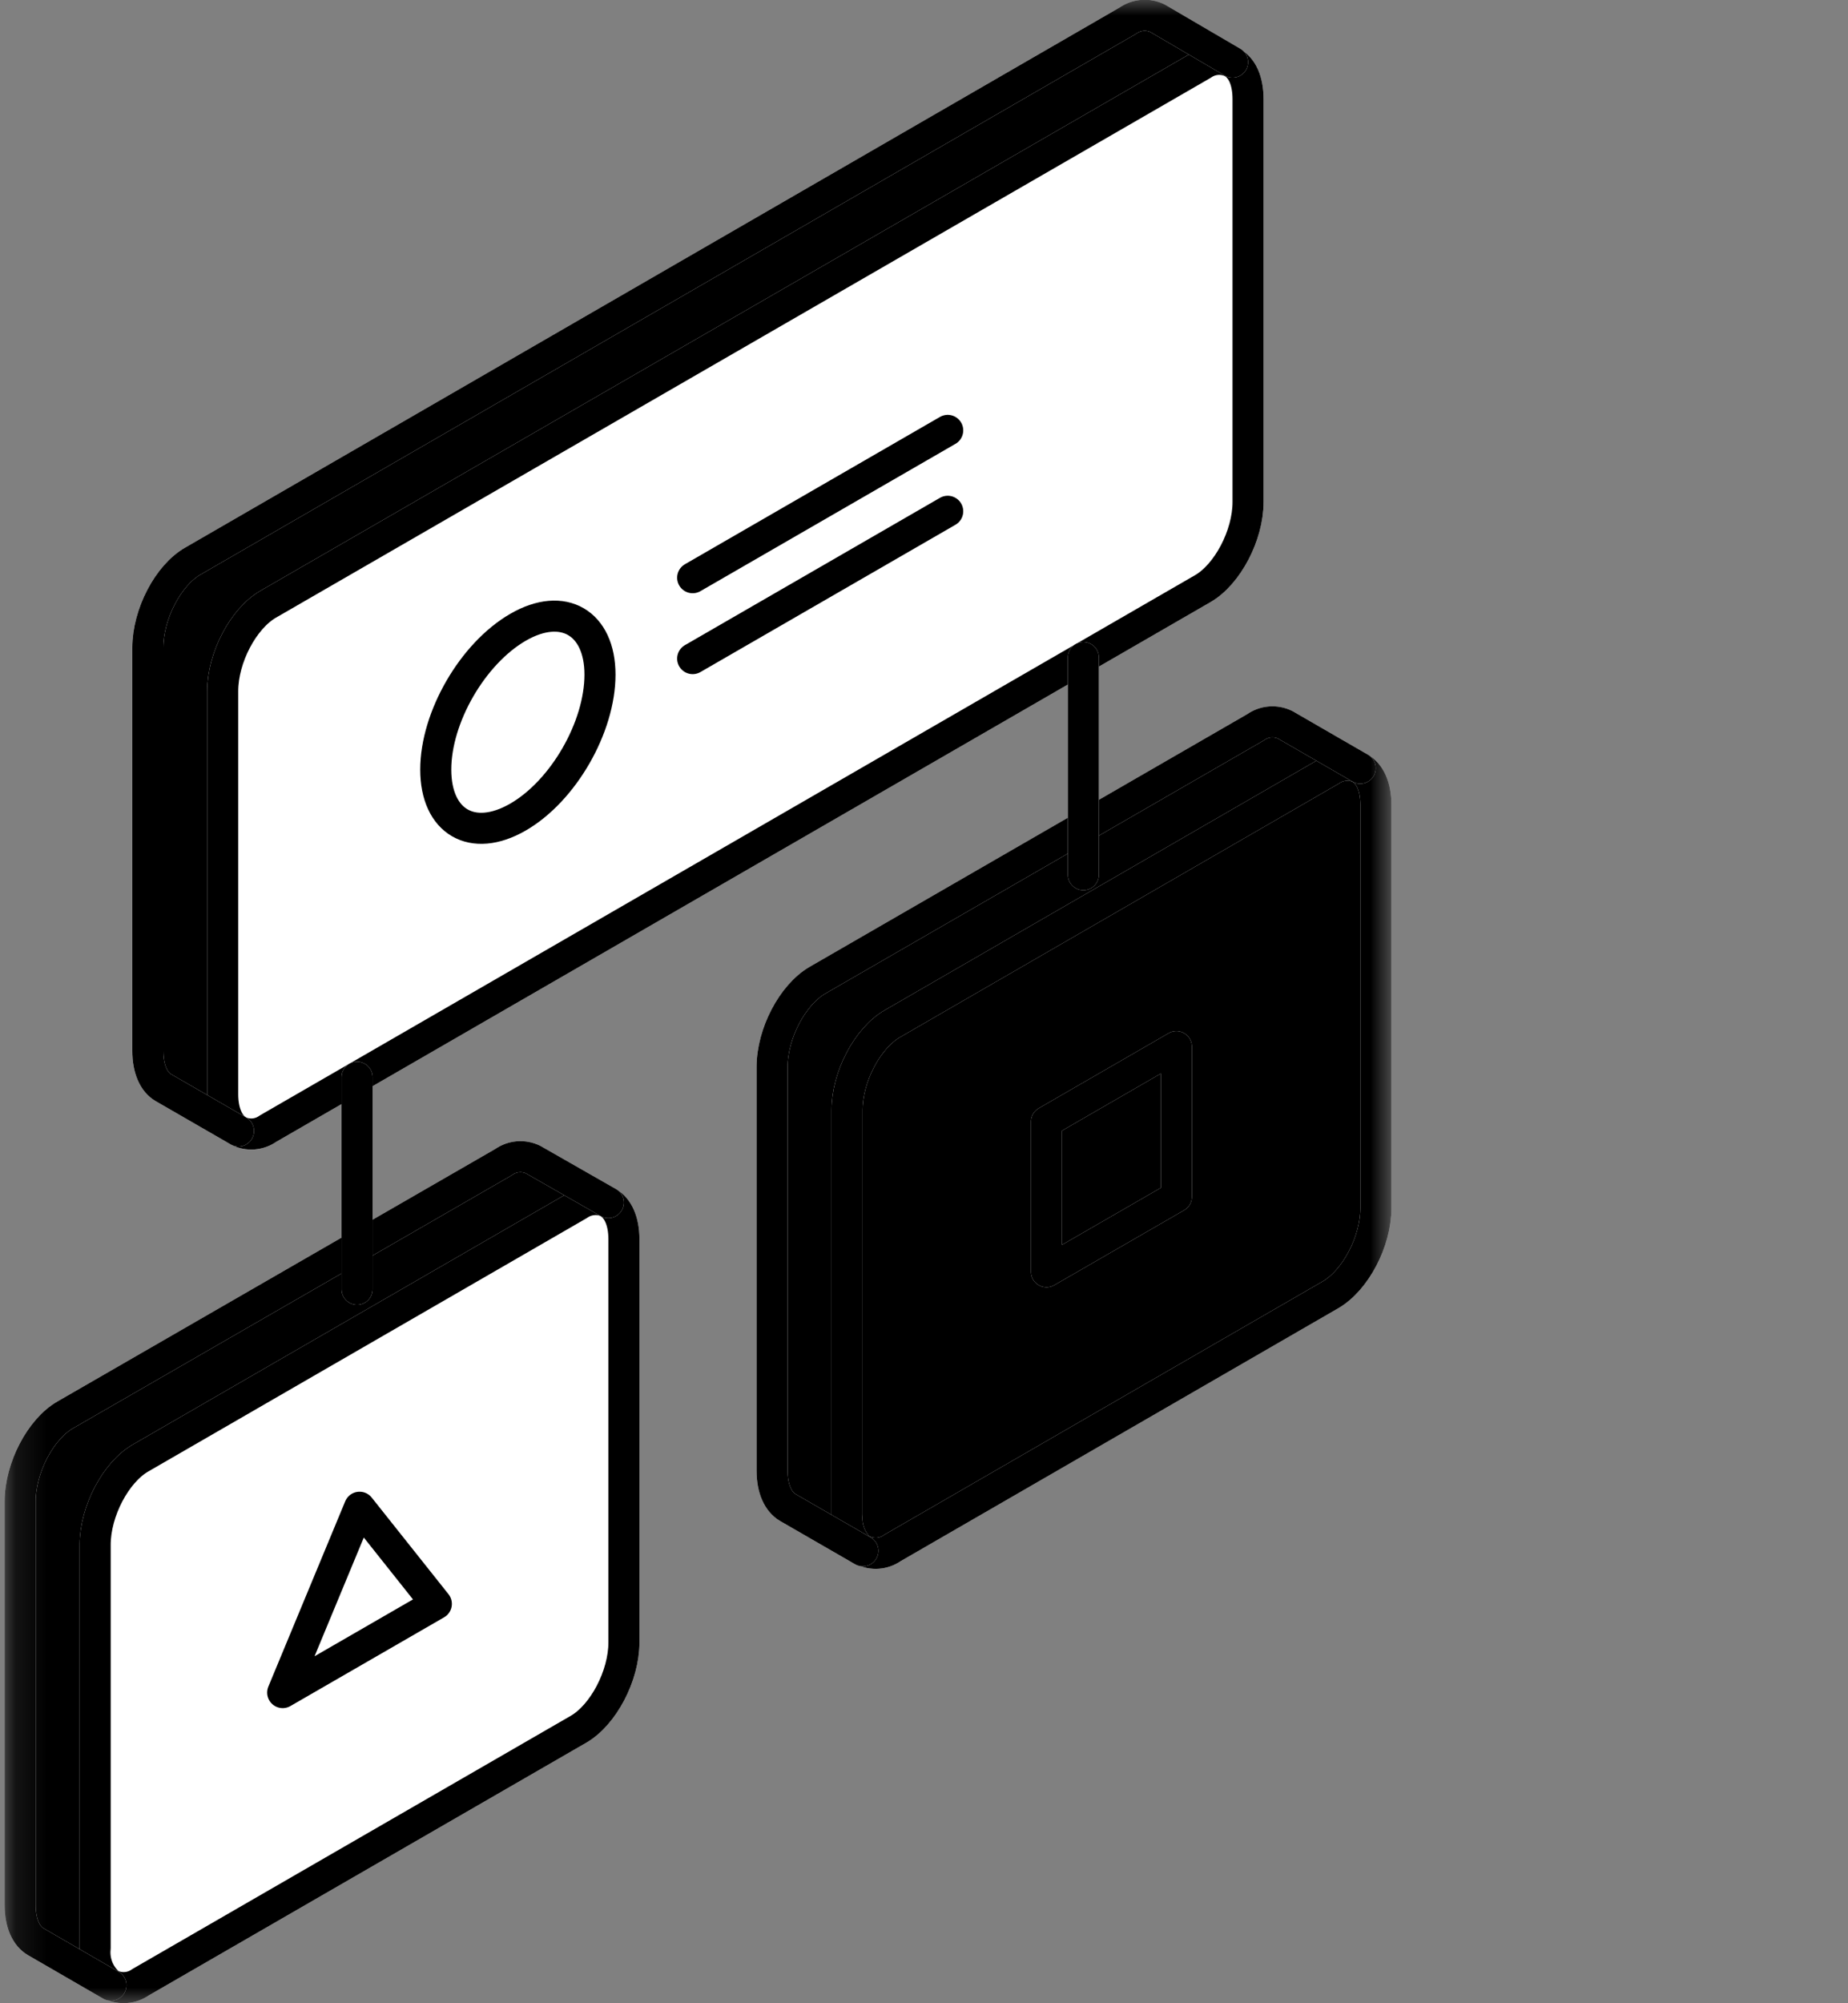
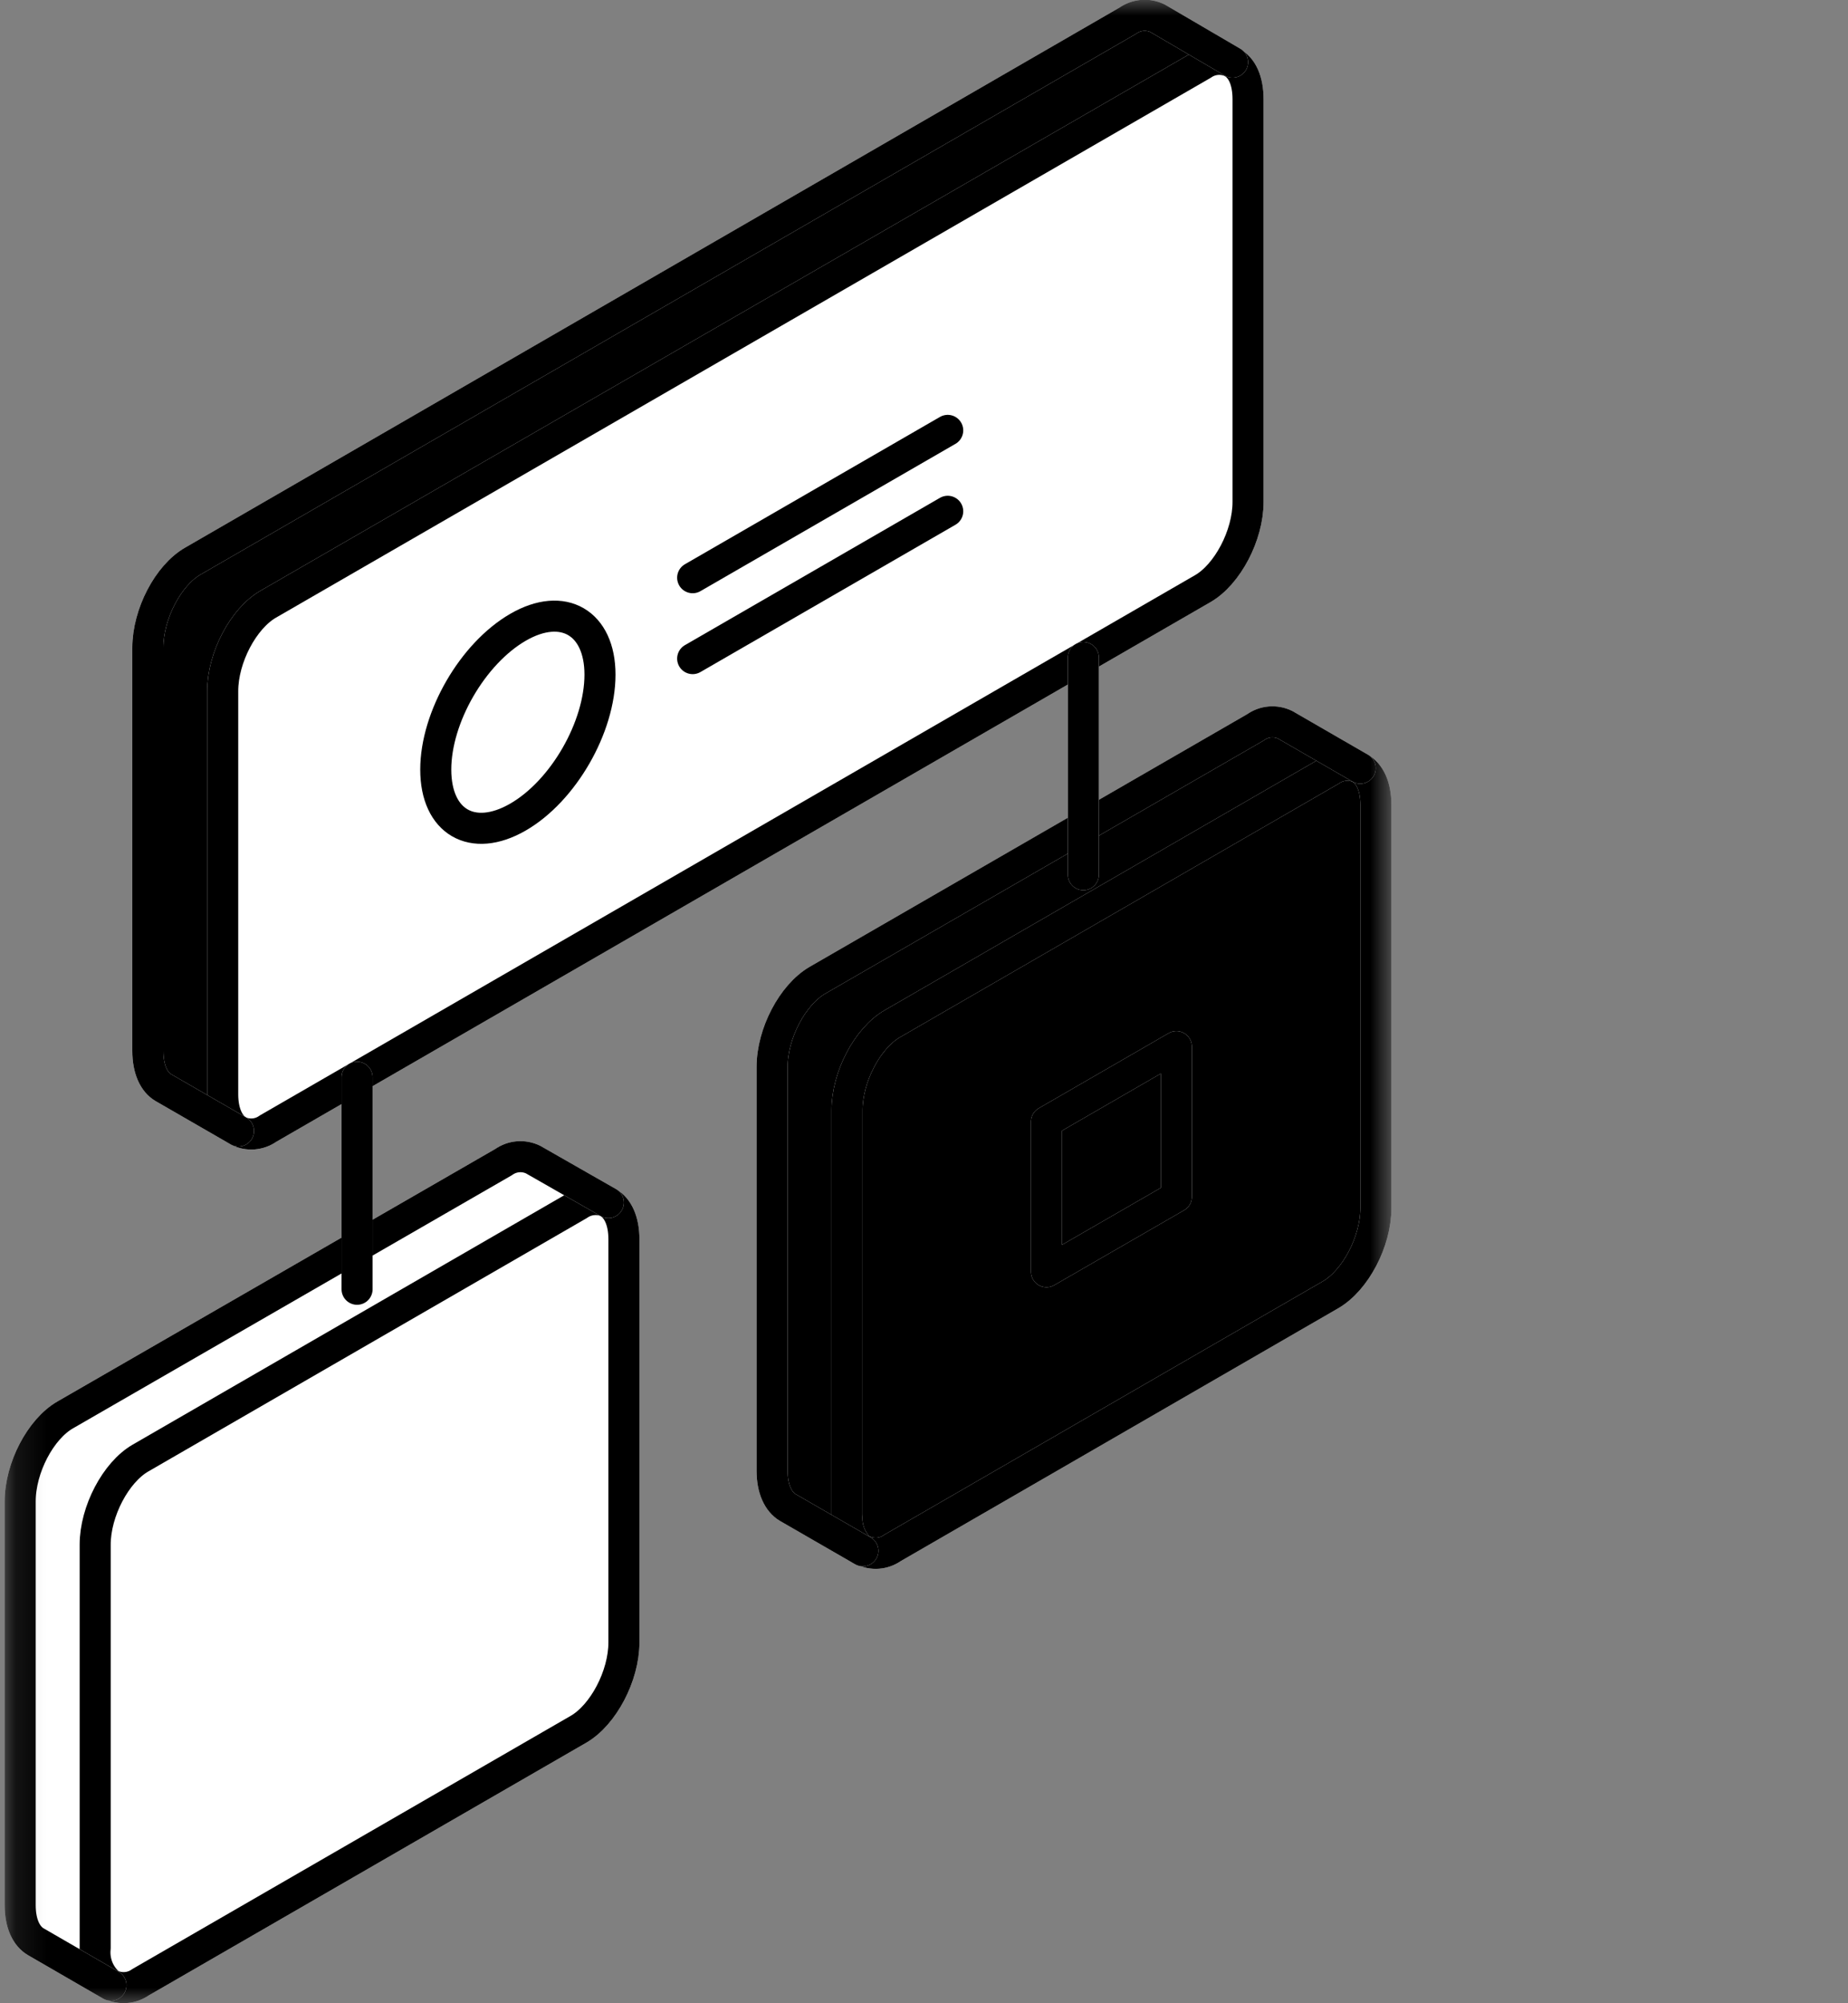
<svg xmlns="http://www.w3.org/2000/svg" width="60" height="65" viewBox="0 0 60 65" fill="none">
  <rect x="0" y="0" width="60" height="65" fill="#808080" stroke="none" />
  <mask id="mask0_9751_37032" style="mask-type:luminance" maskUnits="userSpaceOnUse" x="0" y="0" width="46" height="65">
    <path d="M45.175 0H0.15V65H45.175V0Z" fill="white" style="fill:white;fill-opacity:1;" />
  </mask>
  <g mask="url(#mask0_9751_37032)">
    <path d="M44.672 26.116V39.198C44.672 40.283 44 41.55 43.197 42.014L28.976 50.228C28.837 50.326 28.674 50.385 28.504 50.398C28.334 50.411 28.164 50.378 28.012 50.302L27.951 50.268C27.791 50.124 27.668 49.944 27.589 49.743C27.511 49.543 27.481 49.327 27.501 49.112V36.027C27.501 34.942 28.173 33.675 28.976 33.215L43.197 25.001C43.333 24.906 43.492 24.848 43.657 24.832C43.823 24.817 43.989 24.845 44.141 24.914C44.467 25.088 44.672 25.508 44.672 26.116ZM38.195 38.832V33.961L33.978 36.397V41.264L38.195 38.832Z" fill="#EFEFF0" style="fill:#EFEFF0;fill:color(display-p3 0.937 0.937 0.941);fill-opacity:1;" />
    <path d="M41.728 23.518L44.144 24.915C43.992 24.847 43.825 24.819 43.66 24.834C43.495 24.849 43.336 24.907 43.2 25.003L28.979 33.217C28.166 33.684 27.504 34.944 27.504 36.029V49.131C27.484 49.345 27.514 49.561 27.592 49.762C27.67 49.963 27.794 50.142 27.954 50.287L25.579 48.916C25.267 48.734 25.068 48.315 25.068 47.723V34.621C25.068 33.536 25.74 32.269 26.54 31.806L40.764 23.598C40.902 23.499 41.065 23.439 41.235 23.425C41.405 23.411 41.575 23.443 41.728 23.518Z" fill="white" style="fill:white;fill-opacity:1;" />
    <path d="M41.728 23.518L44.144 24.915C43.992 24.847 43.825 24.819 43.66 24.834C43.495 24.849 43.336 24.907 43.2 25.003L28.979 33.217C28.166 33.684 27.504 34.944 27.504 36.029V49.131C27.484 49.345 27.514 49.561 27.592 49.762C27.67 49.963 27.794 50.142 27.954 50.287L25.579 48.916C25.267 48.734 25.068 48.315 25.068 47.723V34.621C25.068 33.536 25.74 32.269 26.54 31.806L40.764 23.598C40.902 23.499 41.065 23.439 41.235 23.425C41.405 23.411 41.575 23.443 41.728 23.518Z" fill="#1D1D1D" style="fill:#1D1D1D;fill:color(display-p3 0.114 0.114 0.114);fill-opacity:1;" />
    <path d="M40.521 3.204V16.289C40.521 17.374 39.849 18.641 39.05 19.101L8.703 36.621C8.564 36.72 8.401 36.779 8.232 36.793C8.062 36.806 7.891 36.774 7.739 36.698C7.426 36.52 7.231 36.1 7.231 35.509V22.423C7.231 21.338 7.903 20.072 8.703 19.608L39.05 2.092C39.186 1.998 39.345 1.942 39.51 1.929C39.675 1.916 39.841 1.946 39.99 2.018C40.316 2.176 40.521 2.599 40.521 3.204ZM16.813 26.515C18.284 25.665 19.477 23.596 19.477 21.893C19.477 20.189 18.288 19.504 16.813 20.357C15.338 21.211 14.145 23.273 14.145 24.973C14.145 26.673 15.338 27.365 16.813 26.515Z" fill="white" style="fill:white;fill-opacity:1;" />
    <path d="M37.582 0.6L39.994 2.015C39.843 1.946 39.677 1.918 39.512 1.934C39.346 1.95 39.189 2.009 39.053 2.106L8.707 19.605C7.894 20.076 7.235 21.335 7.235 22.421V35.523C7.235 36.114 7.43 36.531 7.743 36.712L5.307 35.308C4.995 35.126 4.8 34.706 4.8 34.115V21.013C4.8 19.928 5.455 18.661 6.271 18.198L36.614 0.671C36.754 0.573 36.918 0.515 37.089 0.503C37.259 0.49 37.429 0.524 37.582 0.6Z" fill="white" style="fill:white;fill-opacity:1;" />
    <path d="M37.582 0.6L39.994 2.015C39.843 1.946 39.677 1.918 39.512 1.934C39.346 1.95 39.189 2.009 39.053 2.106L8.707 19.605C7.894 20.076 7.235 21.335 7.235 22.421V35.523C7.235 36.114 7.43 36.531 7.743 36.712L5.307 35.308C4.995 35.126 4.8 34.706 4.8 34.115V21.013C4.8 19.928 5.455 18.661 6.271 18.198L36.614 0.671C36.754 0.573 36.918 0.515 37.089 0.503C37.259 0.49 37.429 0.524 37.582 0.6Z" fill="#1D1D1D" style="fill:#1D1D1D;fill:color(display-p3 0.114 0.114 0.114);fill-opacity:1;" />
    <path d="M38.194 33.961V38.832L33.977 41.264V36.397L38.194 33.961Z" fill="white" style="fill:white;fill-opacity:1;" />
    <path d="M38.194 33.961V38.832L33.977 41.264V36.397L38.194 33.961Z" fill="#1D1D1D" style="fill:#1D1D1D;fill:color(display-p3 0.114 0.114 0.114);fill-opacity:1;" />
    <path d="M20.257 40.208V53.294C20.257 54.379 19.585 55.645 18.785 56.109L4.561 64.32C4.422 64.418 4.259 64.477 4.09 64.49C3.92 64.504 3.75 64.472 3.597 64.397L3.54 64.36C3.378 64.218 3.252 64.039 3.174 63.839C3.096 63.638 3.067 63.422 3.09 63.208V50.122C3.09 49.037 3.761 47.771 4.561 47.31L18.785 39.096C18.918 39.003 19.072 38.945 19.233 38.928C19.393 38.91 19.556 38.933 19.706 38.995L19.746 39.019C20.058 39.197 20.257 39.614 20.257 40.208ZM14.166 52.044L11.673 48.91L9.177 54.923L14.166 52.044Z" fill="white" style="fill:white;fill-opacity:1;" />
    <path d="M17.315 37.628L19.71 39.013C19.561 38.95 19.398 38.927 19.237 38.945C19.076 38.962 18.922 39.02 18.79 39.113L4.566 47.311C3.749 47.778 3.094 49.037 3.094 50.123V63.208C3.072 63.422 3.101 63.638 3.179 63.839C3.257 64.039 3.383 64.218 3.544 64.36L1.159 62.989C0.853 62.825 0.655 62.395 0.655 61.817V48.715C0.655 47.633 1.327 46.363 2.127 45.903L16.351 37.689C16.491 37.593 16.655 37.536 16.825 37.525C16.994 37.515 17.164 37.55 17.315 37.628Z" fill="white" style="fill:white;fill-opacity:1;" />
-     <path d="M17.315 37.628L19.71 39.013C19.561 38.95 19.398 38.927 19.237 38.945C19.076 38.962 18.922 39.02 18.79 39.113L4.566 47.311C3.749 47.778 3.094 49.037 3.094 50.123V63.208C3.072 63.422 3.101 63.638 3.179 63.839C3.257 64.039 3.383 64.218 3.544 64.36L1.159 62.989C0.853 62.825 0.655 62.395 0.655 61.817V48.715C0.655 47.633 1.327 46.363 2.127 45.903L16.351 37.689C16.491 37.593 16.655 37.536 16.825 37.525C16.994 37.515 17.164 37.55 17.315 37.628Z" fill="#1D1D1D" style="fill:#1D1D1D;fill:color(display-p3 0.114 0.114 0.114);fill-opacity:1;" />
    <path d="M19.48 21.89C19.48 23.593 18.287 25.663 16.816 26.513C15.344 27.363 14.148 26.674 14.148 24.971C14.148 23.268 15.341 21.201 16.816 20.355C18.291 19.508 19.48 20.194 19.48 21.89Z" fill="white" style="fill:white;fill-opacity:1;" />
    <path d="M11.674 48.906L14.167 52.041L9.178 54.92L11.674 48.906Z" fill="white" style="fill:white;fill-opacity:1;" />
    <path d="M39.99 2.018C40.326 2.192 40.521 2.616 40.521 3.22V16.289C40.521 17.374 39.849 18.641 39.05 19.101L8.703 36.621C8.564 36.72 8.401 36.779 8.232 36.793C8.062 36.806 7.891 36.774 7.739 36.698C7.43 36.517 7.231 36.1 7.231 35.509V22.423C7.231 21.338 7.903 20.072 8.703 19.608L39.05 2.092C39.186 1.998 39.345 1.942 39.51 1.929C39.675 1.916 39.841 1.946 39.99 2.018Z" stroke="white" style="stroke:white;stroke-opacity:1;" stroke-width="1.008" stroke-linecap="round" stroke-linejoin="round" />
    <path d="M39.99 2.018C40.326 2.192 40.521 2.616 40.521 3.22V16.289C40.521 17.374 39.849 18.641 39.05 19.101L8.703 36.621C8.564 36.72 8.401 36.779 8.232 36.793C8.062 36.806 7.891 36.774 7.739 36.698C7.43 36.517 7.231 36.1 7.231 35.509V22.423C7.231 21.338 7.903 20.072 8.703 19.608L39.05 2.092C39.186 1.998 39.345 1.942 39.51 1.929C39.675 1.916 39.841 1.946 39.99 2.018Z" stroke="#1D1D1D" style="stroke:#1D1D1D;stroke:color(display-p3 0.114 0.114 0.114);stroke-opacity:1;" stroke-width="1.008" stroke-linecap="round" stroke-linejoin="round" />
    <path d="M3.54 64.36C3.378 64.218 3.252 64.039 3.174 63.839C3.096 63.638 3.067 63.422 3.09 63.208V50.122C3.09 49.037 3.761 47.771 4.561 47.31L18.785 39.096C18.918 39.003 19.072 38.945 19.233 38.928C19.393 38.91 19.556 38.933 19.706 38.995L19.746 39.019C20.058 39.197 20.257 39.614 20.257 40.208V53.294C20.257 54.379 19.585 55.645 18.785 56.109L4.561 64.32C4.422 64.418 4.259 64.477 4.09 64.49C3.92 64.504 3.75 64.472 3.597 64.397" stroke="white" style="stroke:white;stroke-opacity:1;" stroke-width="1.008" stroke-linecap="round" stroke-linejoin="round" />
    <path d="M3.54 64.36C3.378 64.218 3.252 64.039 3.174 63.839C3.096 63.638 3.067 63.422 3.09 63.208V50.122C3.09 49.037 3.761 47.771 4.561 47.31L18.785 39.096C18.918 39.003 19.072 38.945 19.233 38.928C19.393 38.91 19.556 38.933 19.706 38.995L19.746 39.019C20.058 39.197 20.257 39.614 20.257 40.208V53.294C20.257 54.379 19.585 55.645 18.785 56.109L4.561 64.32C4.422 64.418 4.259 64.477 4.09 64.49C3.92 64.504 3.75 64.472 3.597 64.397" stroke="#1D1D1D" style="stroke:#1D1D1D;stroke:color(display-p3 0.114 0.114 0.114);stroke-opacity:1;" stroke-width="1.008" stroke-linecap="round" stroke-linejoin="round" />
    <path d="M28.012 50.302C28.164 50.378 28.334 50.411 28.504 50.398C28.674 50.385 28.837 50.326 28.976 50.228L43.197 42.014C44.01 41.543 44.672 40.283 44.672 39.198V26.116C44.672 25.508 44.467 25.088 44.141 24.914C43.989 24.845 43.823 24.817 43.657 24.832C43.492 24.848 43.333 24.906 43.197 25.001L28.976 33.215C28.163 33.682 27.501 34.942 27.501 36.027V49.129C27.481 49.343 27.511 49.559 27.589 49.76C27.668 49.961 27.791 50.14 27.951 50.285" stroke="white" style="stroke:white;stroke-opacity:1;" stroke-width="1.008" stroke-linecap="round" stroke-linejoin="round" />
    <path d="M28.012 50.302C28.164 50.378 28.334 50.411 28.504 50.398C28.674 50.385 28.837 50.326 28.976 50.228L43.197 42.014C44.01 41.543 44.672 40.283 44.672 39.198V26.116C44.672 25.508 44.467 25.088 44.141 24.914C43.989 24.845 43.823 24.817 43.657 24.832C43.492 24.848 43.333 24.906 43.197 25.001L28.976 33.215C28.163 33.682 27.501 34.942 27.501 36.027V49.129C27.481 49.343 27.511 49.559 27.589 49.76C27.668 49.961 27.791 50.14 27.951 50.285" stroke="#1D1D1D" style="stroke:#1D1D1D;stroke:color(display-p3 0.114 0.114 0.114);stroke-opacity:1;" stroke-width="1.008" stroke-linecap="round" stroke-linejoin="round" />
    <path d="M19.48 21.89C19.48 20.21 18.287 19.502 16.816 20.355C15.344 21.208 14.148 23.271 14.148 24.971C14.148 26.671 15.341 27.363 16.816 26.513C18.291 25.663 19.48 23.593 19.48 21.89Z" stroke="white" style="stroke:white;stroke-opacity:1;" stroke-width="1.008" stroke-linecap="round" stroke-linejoin="round" />
    <path d="M19.48 21.89C19.48 20.21 18.287 19.502 16.816 20.355C15.344 21.208 14.148 23.271 14.148 24.971C14.148 26.671 15.341 27.363 16.816 26.513C18.291 25.663 19.48 23.593 19.48 21.89Z" stroke="#1D1D1D" style="stroke:#1D1D1D;stroke:color(display-p3 0.114 0.114 0.114);stroke-opacity:1;" stroke-width="1.008" stroke-linecap="round" stroke-linejoin="round" />
    <path d="M22.489 18.745L30.77 13.965" stroke="white" style="stroke:white;stroke-opacity:1;" stroke-width="1.008" stroke-linecap="round" stroke-linejoin="round" />
    <path d="M22.489 18.745L30.77 13.965" stroke="#1D1D1D" style="stroke:#1D1D1D;stroke:color(display-p3 0.114 0.114 0.114);stroke-opacity:1;" stroke-width="1.008" stroke-linecap="round" stroke-linejoin="round" />
    <path d="M22.489 21.37L30.77 16.59" stroke="white" style="stroke:white;stroke-opacity:1;" stroke-width="1.008" stroke-linecap="round" stroke-linejoin="round" />
    <path d="M22.489 21.37L30.77 16.59" stroke="#1D1D1D" style="stroke:#1D1D1D;stroke:color(display-p3 0.114 0.114 0.114);stroke-opacity:1;" stroke-width="1.008" stroke-linecap="round" stroke-linejoin="round" />
    <path d="M14.167 52.041L11.674 48.906L9.178 54.92L14.167 52.041Z" stroke="white" style="stroke:white;stroke-opacity:1;" stroke-width="1.008" stroke-linecap="round" stroke-linejoin="round" />
-     <path d="M14.167 52.041L11.674 48.906L9.178 54.92L14.167 52.041Z" stroke="#1D1D1D" style="stroke:#1D1D1D;stroke:color(display-p3 0.114 0.114 0.114);stroke-opacity:1;" stroke-width="1.008" stroke-linecap="round" stroke-linejoin="round" />
    <path d="M38.194 33.961L33.977 36.397V41.264L38.194 38.832V33.961Z" stroke="white" style="stroke:white;stroke-opacity:1;" stroke-width="1.008" stroke-linecap="round" stroke-linejoin="round" />
    <path d="M38.194 33.961L33.977 36.397V41.264L38.194 38.832V33.961Z" stroke="#1D1D1D" style="stroke:#1D1D1D;stroke:color(display-p3 0.114 0.114 0.114);stroke-opacity:1;" stroke-width="1.008" stroke-linecap="round" stroke-linejoin="round" />
    <path d="M7.743 36.697L5.307 35.293C4.995 35.112 4.8 34.692 4.8 34.1V21.015C4.8 19.93 5.455 18.663 6.271 18.2L36.614 0.673C36.754 0.574 36.917 0.514 37.087 0.499C37.258 0.485 37.428 0.517 37.582 0.592L40.018 2.017" stroke="white" style="stroke:white;stroke-opacity:1;" stroke-width="1.008" stroke-linecap="round" stroke-linejoin="round" />
    <path d="M7.743 36.697L5.307 35.293C4.995 35.112 4.8 34.692 4.8 34.1V21.015C4.8 19.93 5.455 18.663 6.271 18.2L36.614 0.673C36.754 0.574 36.917 0.514 37.087 0.499C37.258 0.485 37.428 0.517 37.582 0.592L40.018 2.017" stroke="#1D1D1D" style="stroke:#1D1D1D;stroke:color(display-p3 0.114 0.114 0.114);stroke-opacity:1;" stroke-width="1.008" stroke-linecap="round" stroke-linejoin="round" />
    <path d="M19.751 39.02L17.315 37.629C17.163 37.553 16.992 37.521 16.822 37.534C16.652 37.548 16.49 37.607 16.351 37.706L2.127 45.904C1.314 46.364 0.655 47.634 0.655 48.716V61.818C0.655 62.413 0.853 62.826 1.166 63.007L3.602 64.415" stroke="white" style="stroke:white;stroke-opacity:1;" stroke-width="1.008" stroke-linecap="round" stroke-linejoin="round" />
    <path d="M19.751 39.02L17.315 37.629C17.163 37.553 16.992 37.521 16.822 37.534C16.652 37.548 16.49 37.607 16.351 37.706L2.127 45.904C1.314 46.364 0.655 47.634 0.655 48.716V61.818C0.655 62.413 0.853 62.826 1.166 63.007L3.602 64.415" stroke="#1D1D1D" style="stroke:#1D1D1D;stroke:color(display-p3 0.114 0.114 0.114);stroke-opacity:1;" stroke-width="1.008" stroke-linecap="round" stroke-linejoin="round" />
    <path d="M44.164 24.925L41.728 23.518C41.575 23.443 41.405 23.411 41.235 23.425C41.065 23.439 40.902 23.499 40.764 23.598L26.54 31.806C25.727 32.279 25.068 33.536 25.068 34.621V47.723C25.068 48.315 25.267 48.731 25.579 48.916L28.015 50.32" stroke="white" style="stroke:white;stroke-opacity:1;" stroke-width="1.008" stroke-linecap="round" stroke-linejoin="round" />
    <path d="M44.164 24.925L41.728 23.518C41.575 23.443 41.405 23.411 41.235 23.425C41.065 23.439 40.902 23.499 40.764 23.598L26.54 31.806C25.727 32.279 25.068 33.536 25.068 34.621V47.723C25.068 48.315 25.267 48.731 25.579 48.916L28.015 50.32" stroke="#1D1D1D" style="stroke:#1D1D1D;stroke:color(display-p3 0.114 0.114 0.114);stroke-opacity:1;" stroke-width="1.008" stroke-linecap="round" stroke-linejoin="round" />
    <path d="M11.593 41.833V34.953" stroke="white" style="stroke:white;stroke-opacity:1;" stroke-width="1.008" stroke-linecap="round" stroke-linejoin="round" />
    <path d="M11.593 41.833V34.953" stroke="#1D1D1D" style="stroke:#1D1D1D;stroke:color(display-p3 0.114 0.114 0.114);stroke-opacity:1;" stroke-width="1.008" stroke-linecap="round" stroke-linejoin="round" />
    <path d="M35.174 28.381V21.336" stroke="white" style="stroke:white;stroke-opacity:1;" stroke-width="1.008" stroke-linecap="round" stroke-linejoin="round" />
    <path d="M35.174 28.381V21.336" stroke="#1D1D1D" style="stroke:#1D1D1D;stroke:color(display-p3 0.114 0.114 0.114);stroke-opacity:1;" stroke-width="1.008" stroke-linecap="round" stroke-linejoin="round" />
  </g>
</svg>